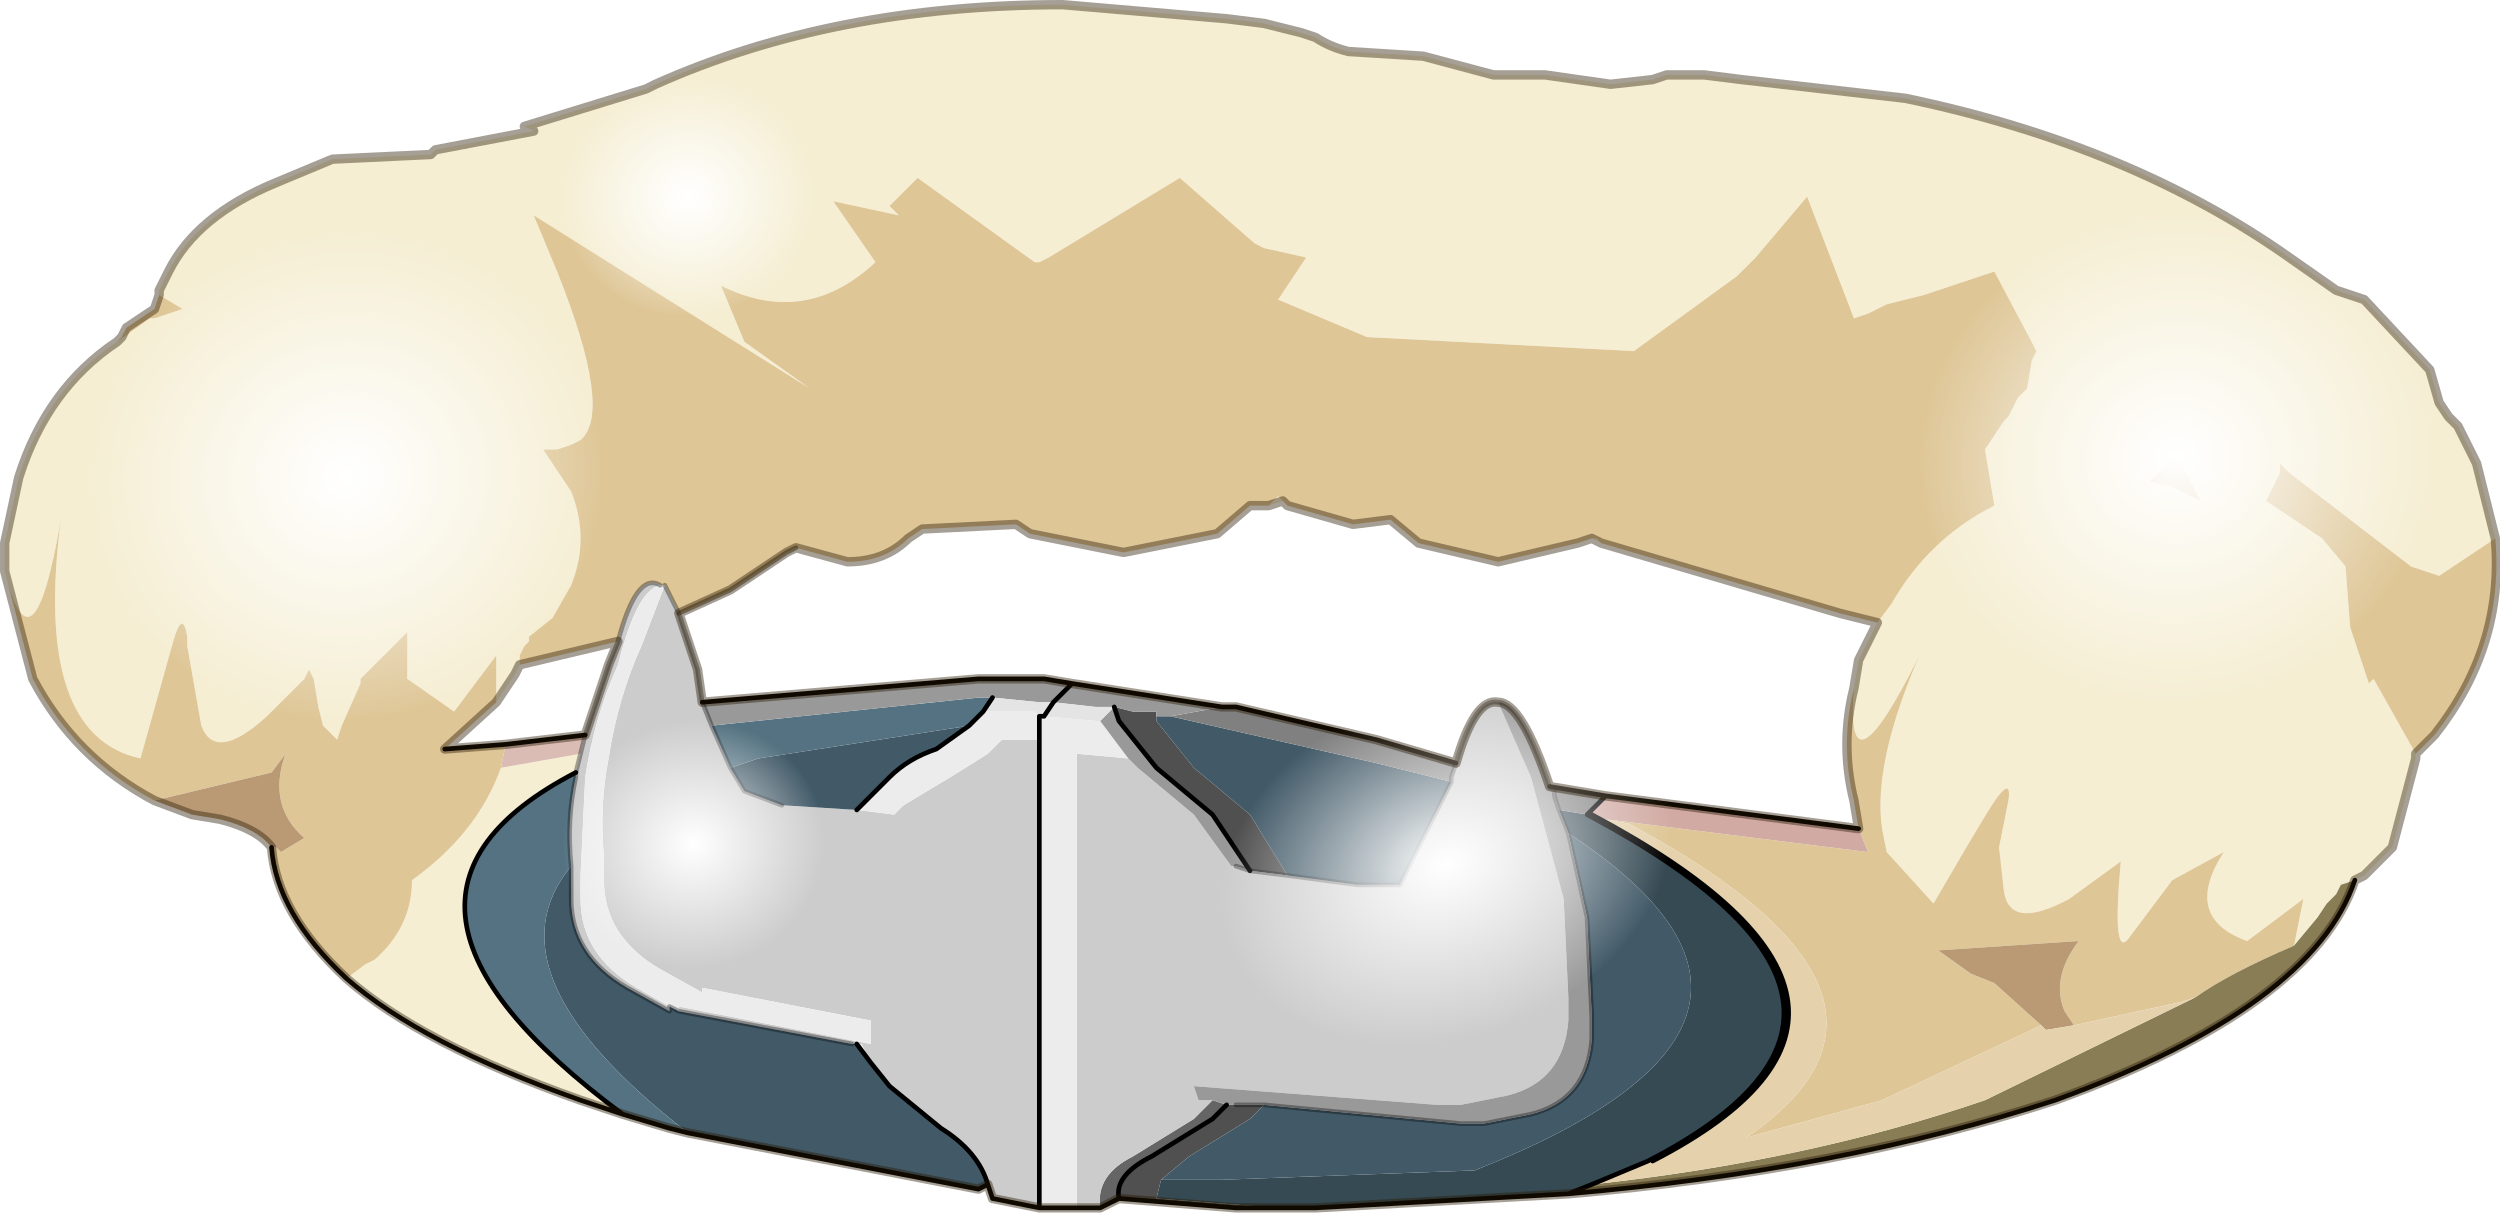
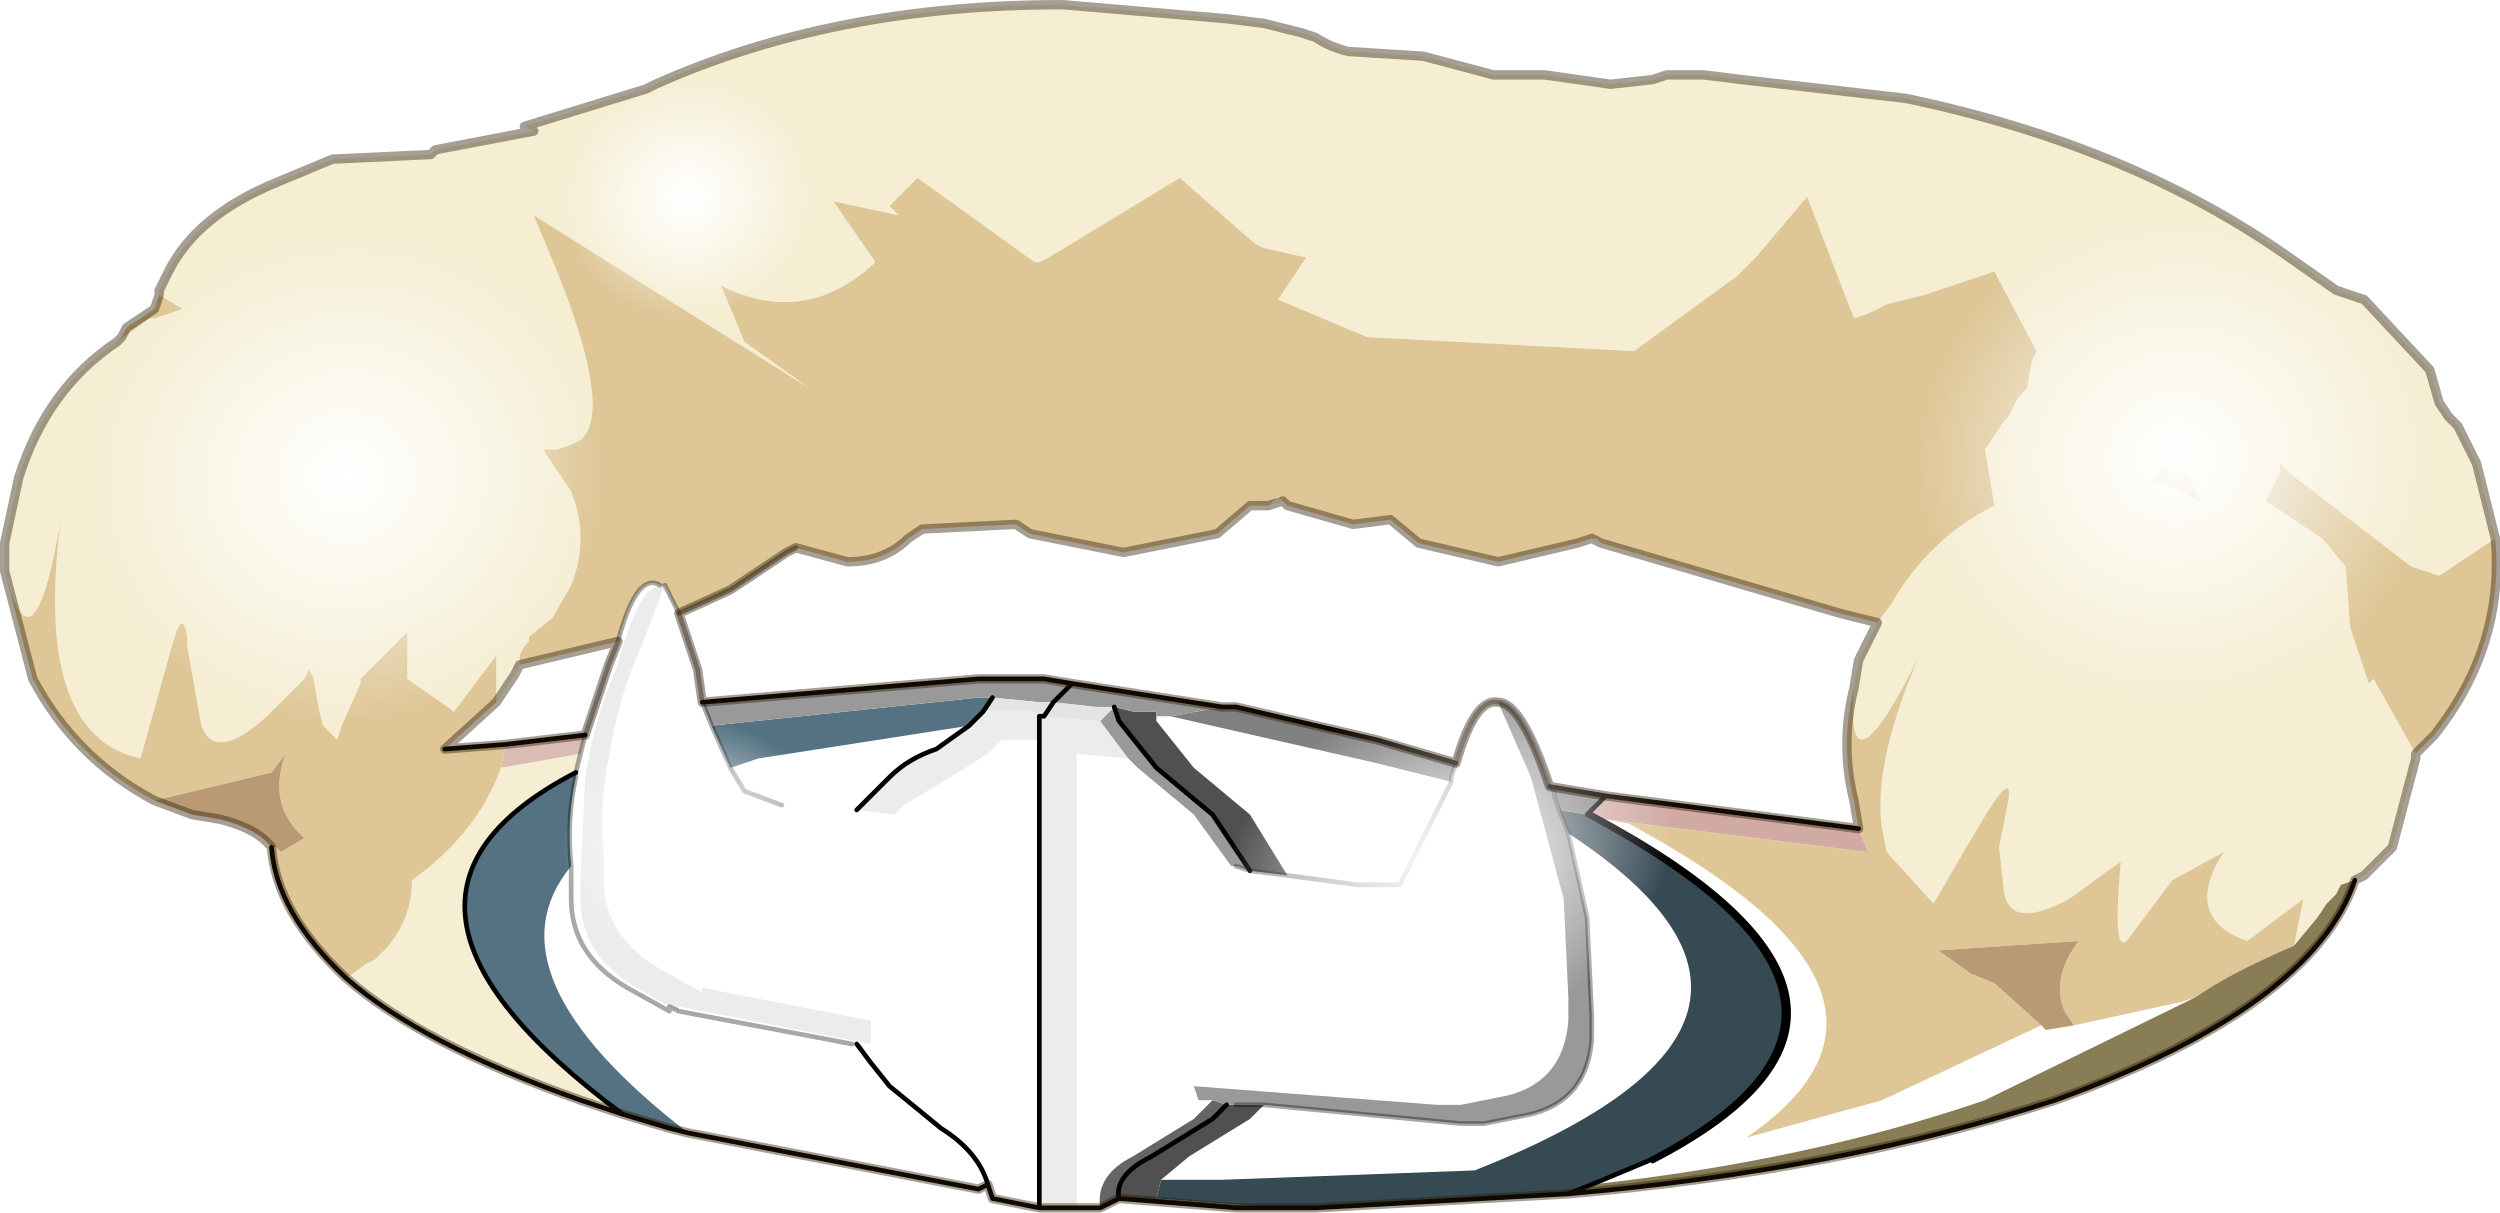
<svg xmlns="http://www.w3.org/2000/svg" xmlns:xlink="http://www.w3.org/1999/xlink" width="26.7px" height="12.95px">
  <g transform="matrix(1, 0, 0, 1, -261.6, -194)">
    <use xlink:href="#object-0" width="26.6" height="12.85" transform="matrix(1, 0, 0, 1, 261.65, 194.05)" />
    <use xlink:href="#object-1" width="8.1" height="8.1" transform="matrix(-0.336, 0.07, 0.066, 0.317, 270.1, 201.45)" />
    <use xlink:href="#object-2" width="8.1" height="8.1" transform="matrix(-0.568, 0.215, 0.16, 0.422, 278.7, 200.65)" />
    <use xlink:href="#object-3" width="8.1" height="8.1" transform="matrix(-0.662, 0.138, 0.13, 0.625, 267.45, 196)" />
    <use xlink:href="#object-4" width="8.1" height="8.1" transform="matrix(-0.324, 0.067, 0.064, 0.305, 270, 194.6)" />
    <use xlink:href="#object-5" width="8.1" height="8.1" transform="matrix(-0.662, 0.138, 0.13, 0.625, 287, 195.8)" />
    <use xlink:href="#object-6" width="26.7" height="12.95" transform="matrix(1, 0, 0, 1, 261.6, 194)" />
  </g>
  <defs>
    <g transform="matrix(1, 0, 0, 1, 5.65, 6.75)" id="object-0">
      <path fill-rule="evenodd" fill="#f5eed3" stroke="none" d="M-4 -3.65L-4 -3.7L-3.9 -3.9Q-3.6 -4.5 -2.75 -4.85L-2.15 -5.1L-1.1 -5.15L-1.05 -5.2L0 -5.4L-0.1 -5.45L1.2 -5.85L1.3 -5.9Q3.2 -6.75 5.65 -6.75L7.4 -6.6L7.8 -6.55L8.2 -6.45L8.35 -6.4Q8.5 -6.3 8.7 -6.25L9.5 -6.2L10.25 -6L10.8 -6L11.5 -5.9L11.95 -5.95L12.1 -6L12.5 -6L12.9 -5.95L14.65 -5.75Q17.05 -5.25 18.75 -4.05L19.25 -3.7L19.55 -3.6L20.25 -2.85L20.35 -2.5L20.45 -2.35L20.5 -2.3L20.55 -2.25L20.65 -2.05L20.75 -1.85L20.95 -1.05L20.35 -0.65L20.05 -0.75L18.75 -1.75L18.65 -1.85L18.65 -1.75L18.5 -1.45L19.1 -1.05L19.35 -0.75L19.4 -0.1L19.6 0.5L19.65 0.45L20.1 1.25L20.1 1.3L19.85 2.25L19.55 2.55L19.45 2.6L19.3 2.65L19.25 2.75L19.2 2.8L19.15 2.85L19.05 3L18.8 3.3L18.9 2.8L18.3 3.25Q17.6 3 18.05 2.3L17.5 2.6L17.05 3.2Q16.85 3.5 16.95 2.4L16.4 2.8Q15.75 3.15 15.7 2.7L15.65 2.25L15.7 2L15.75 1.75Q15.8 1.4 15.45 2L15.3 2.25L14.95 2.85L14.45 2.3L14.4 2.05Q14.3 1.35 14.8 0.2Q14 1.8 14.1 0.55L14.15 0.25L14.35 -0.15L14.5 -0.35Q14.9 -1.05 15.6 -1.4L15.5 -2L15.7 -2.3L15.75 -2.35L15.8 -2.45L15.85 -2.55L15.9 -2.6L15.95 -2.65L16 -2.95L16.05 -3.05L15.6 -3.9L14.85 -3.65L14.45 -3.55L14.25 -3.45L14.1 -3.4L13.6 -4.7L13.05 -4.05L12.85 -3.85L11.75 -3.05L8.9 -3.2L7.95 -3.6L8.25 -4.05L7.8 -4.15L7.7 -4.2L6.9 -4.9L5.5 -4.05L5.4 -4L5.35 -4L4.1 -4.9L3.8 -4.6L3.9 -4.5L3.2 -4.65L3.65 -4Q2.9 -3.3 2 -3.75L2.25 -3.15L2.95 -2.65L0 -4.5L0.25 -3.9Q0.85 -2.4 0.5 -2.1L0.4 -2.05L0.25 -2L0.1 -2L0.4 -1.55Q0.6 -1.05 0.4 -0.55L0.2 -0.2L-0.05 0L-0.05 0.05L-0.1 0.1L-0.15 0.2L-0.15 0.3L-0.2 0.4L-0.4 0.7L-0.4 0.2L-0.85 0.8L-1.35 0.45L-1.35 -0.05L-1.8 0.4L-1.85 0.45L-1.85 0.5L-2.05 0.95L-2.1 1.1L-2.25 0.95L-2.3 0.75L-2.35 0.45L-2.4 0.35L-2.45 0.45L-2.5 0.5L-2.6 0.6L-2.8 0.8L-2.85 0.85Q-3.4 1.35 -3.55 0.95L-3.7 0.1L-3.7 0Q-3.75 -0.3 -3.85 0.05L-4.2 1.3Q-5.35 1.05 -5.05 -1.25Q-5.35 0.5 -5.65 -0.7L-5.65 -1L-5.5 -1.7Q-5.2 -2.65 -4.45 -3.15L-4.1 -3.4L-4.05 -3.4L-3.75 -3.5L-4 -3.65M0.95 5.1L0.5 4.95Q-1.2 4.35 -2 3.65L-1.8 3.5L-1.7 3.45Q-1.3 3.1 -1.3 2.6Q-0.6 2.1 -0.35 1.4L0.5 1.25L0.45 1.45Q-2.15 2.8 0.95 5.1M7.85 -1.4L7.95 -1.5L8 -1.45L7.85 -1.4M11.3 -1.05L11.35 -1.05L11.4 -1L11.3 -1.05M17.6 -1.55L17.8 -1.45L17.55 -1.95L17.5 -1.9L17.25 -1.65L17.3 -1.65L17.5 -1.6L17.6 -1.55" />
      <path fill-rule="evenodd" fill="#dec696" stroke="none" d="M20.95 -1.05Q21.05 0.1 20.3 1.05L20.1 1.25L19.65 0.45L19.6 0.5L19.4 -0.1L19.35 -0.75L19.1 -1.05L18.5 -1.45L18.65 -1.75L18.65 -1.85L18.75 -1.75L20.05 -0.75L20.35 -0.65L20.95 -1.05M-2 3.65Q-2.75 2.95 -2.8 2.25L-2.75 2.25L-2.7 2.3L-2.45 2.15Q-2.85 1.8 -2.65 1.25L-2.8 1.45L-4.05 1.75Q-4.9 1.3 -5.35 0.45L-5.65 -0.7Q-5.35 0.5 -5.05 -1.25Q-5.35 1.05 -4.2 1.3L-3.85 0.05Q-3.75 -0.3 -3.7 0L-3.7 0.1L-3.55 0.95Q-3.4 1.35 -2.85 0.85L-2.8 0.8L-2.6 0.6L-2.5 0.5L-2.45 0.45L-2.4 0.35L-2.35 0.45L-2.3 0.75L-2.25 0.95L-2.1 1.1L-2.05 0.95L-1.85 0.5L-1.85 0.45L-1.8 0.4L-1.35 -0.05L-1.35 0.45L-0.85 0.8L-0.4 0.2L-0.4 0.7L-0.95 1.2L-0.3 1.15L-0.35 1.4Q-0.6 2.1 -1.3 2.6Q-1.3 3.1 -1.7 3.45L-1.8 3.5L-2 3.65M-4.45 -3.15L-4.4 -3.2L-4.35 -3.3L-4.05 -3.5L-4 -3.65L-3.75 -3.5L-4.05 -3.4L-4.1 -3.4L-4.45 -3.15M-0.15 0.3L-0.15 0.2L-0.1 0.1L-0.05 0.05L-0.05 0L0.2 -0.2L0.4 -0.55Q0.6 -1.05 0.4 -1.55L0.1 -2L0.25 -2L0.4 -2.05L0.5 -2.1Q0.85 -2.4 0.25 -3.9L0 -4.5L2.95 -2.65L2.25 -3.15L2 -3.75Q2.9 -3.3 3.65 -4L3.2 -4.65L3.9 -4.5L3.8 -4.6L4.1 -4.9L5.35 -4L5.4 -4L5.5 -4.05L6.9 -4.9L7.7 -4.2L7.8 -4.15L8.25 -4.05L7.95 -3.6L8.9 -3.2L11.75 -3.05L12.85 -3.85L13.05 -4.05L13.6 -4.7L14.1 -3.4L14.25 -3.45L14.45 -3.55L14.85 -3.65L15.6 -3.9L16.05 -3.05L16 -2.95L15.95 -2.65L15.9 -2.6L15.85 -2.55L15.8 -2.45L15.75 -2.35L15.7 -2.3L15.5 -2L15.6 -1.4Q14.9 -1.05 14.5 -0.35L14.35 -0.15L13.95 -0.25L11.4 -1L11.35 -1.05L11.3 -1.05L11.15 -1L10.3 -0.8L9.45 -1L9.15 -1.25L8.75 -1.2L8.05 -1.4L8 -1.45L7.95 -1.5L7.85 -1.4L7.65 -1.4L7.3 -1.1L6.3 -0.9L5.3 -1.1L5.15 -1.2L4.15 -1.15L4 -1.05Q3.75 -0.8 3.35 -0.8L2.8 -0.95L2.7 -0.9L2.1 -0.5L1.55 -0.25L1.4 -0.55L1.35 -0.55Q1.1 -0.7 0.9 0.05L-0.15 0.3M14.1 0.55Q14 1.8 14.8 0.2Q14.3 1.35 14.4 2.05L14.45 2.3L14.95 2.85L15.3 2.25L15.45 2Q15.8 1.4 15.75 1.75L15.7 2L15.65 2.25L15.7 2.7Q15.75 3.15 16.4 2.8L16.95 2.4Q16.85 3.5 17.05 3.2L17.5 2.6L18.05 2.3Q17.6 3 18.3 3.25L18.9 2.8L18.8 3.3Q18.1 3.6 17.75 3.85L17.6 3.9L16.45 4.15L16.35 4Q16.2 3.65 16.5 3.25L15 3.35L15.35 3.6L15.6 3.7L16.1 4.15L14.4 4.95L12.95 5.35Q15.15 3.85 11.7 2L11.45 1.95L14.25 2.3L14.15 2.05L14.1 1.75Q13.95 1.15 14.1 0.55M17.6 -1.55L17.5 -1.6L17.3 -1.65L17.25 -1.65L17.5 -1.9L17.55 -1.95L17.8 -1.45L17.6 -1.55" />
      <path fill-rule="evenodd" fill="#897d56" stroke="none" d="M19.45 2.6Q19 3.95 16.25 4.95Q13.95 5.7 11.05 5.95L11.3 5.85Q13.6 5.6 15.5 4.95L17.75 3.85Q18.1 3.6 18.8 3.3L19.05 3L19.15 2.85L19.2 2.8L19.25 2.75L19.3 2.65L19.45 2.6" />
      <path fill-rule="evenodd" fill="#364a54" stroke="none" d="M11.05 5.95L8.35 6.1L7.95 6.1L6.65 6L6.7 5.8L6.95 5.8L7.35 5.8L10.05 5.7Q14.1 4.1 11.05 2.1L10.95 1.85L11.25 1.9Q15.1 3.95 11.9 5.6L11.3 5.85L11.05 5.95" />
      <path fill-rule="evenodd" fill="#505050" stroke="none" d="M7.95 6.1L7.5 6.1L6.25 6Q6.2 5.75 6.6 5.55L7.25 5.15L7.4 5L7.5 5L7.8 5L7.65 5.15L7 5.55L6.7 5.8L6.65 6L7.95 6.1M8.05 2.55L7.65 2.5L7.25 1.9L6.65 1.4L6.25 0.9L6.2 0.75L6.4 0.8L6.65 0.8L6.65 0.85L6.65 0.9L7.05 1.4L7.65 1.9L8.05 2.55" />
      <path fill-rule="evenodd" fill="#656565" stroke="none" d="M6.25 6L6.05 6.1Q6 5.75 6.4 5.55L7.05 5.15L7.25 4.95L7.4 5L7.25 5.15L6.6 5.55Q6.2 5.75 6.25 6" />
-       <path fill-rule="evenodd" fill="#cccccc" stroke="none" d="M6.05 6.1L5.8 6.1L5.8 1.25L6.35 1.3L6.45 1.4L7.05 1.9L7.45 2.45L7.5 2.45L7.65 2.5L8.05 2.55L8.8 2.65L9.25 2.65L9.8 1.55L9.8 1.5L9.85 1.35Q10.05 0.65 10.3 0.7L10.65 1.5L11 2.8L11.05 3.85L11.05 4.1Q11 4.75 10.4 4.9L9.9 5L9.65 5L7.05 4.8L7.1 4.95L7.25 4.95L7.05 5.15L6.4 5.55Q6 5.75 6.05 6.1M5.4 6.1L4.9 6L4.85 5.85Q4.75 5.5 4.35 5.25L3.8 4.8L3.6 4.55L3.5 4.35L3.45 4.35L3.4 4.35L1.55 4L1.55 3.95L3.6 4.35L3.6 4.1L1.8 3.75L1.8 3.8L1.35 3.55Q0.75 3.2 0.75 2.6L0.75 2.35Q0.7 1.8 0.8 1.3Q0.9 0.65 1.15 0.1L1.4 -0.55L1.55 -0.25L1.75 0.35L1.8 0.7L1.9 0.95L2.1 1.4L2.25 1.65L2.65 1.8L3.45 1.85L3.85 1.9L3.95 1.8L4.45 1.5L4.85 1.25L4.95 1.15L5 1.1L5.4 1.1L5.4 6.1M0.9 0.05Q1.1 -0.7 1.35 -0.55Q1.1 -0.5 0.9 0.3Q0.65 0.85 0.55 1.5L0.5 2.55L0.5 2.8Q0.5 3.4 1.1 3.75L1.45 3.95L1.45 4L1 3.75Q0.4 3.4 0.4 2.8L0.4 2.55L0.4 2.45Q0.35 1.95 0.45 1.5L0.45 1.45L0.5 1.25L0.55 1.05L0.8 0.3L0.9 0.05" />
      <path fill-rule="evenodd" fill="#ececec" stroke="none" d="M5.8 6.1L5.45 6.1L5.4 6.1L5.4 1.1L5.4 0.85L5.35 0.8L5.3 0.8L4.8 0.8L4.75 0.85L4.65 0.95L4.3 1.2Q4 1.3 3.8 1.5L3.45 1.85L3.85 1.9L3.95 1.8L4.45 1.5L4.85 1.25L4.95 1.15L5 1.1L5.4 1.1L5.4 0.85L5.45 0.85L6 0.9L6.05 0.9L6.35 1.3L5.8 1.25L5.8 6.1M1.35 -0.55L1.4 -0.55L1.15 0.1Q0.9 0.65 0.8 1.3Q0.7 1.8 0.75 2.35L0.75 2.6Q0.75 3.2 1.35 3.55L1.8 3.8L1.8 3.75L3.6 4.1L3.6 4.35L1.55 3.95L1.55 4L1.45 3.95L1.1 3.75Q0.5 3.4 0.5 2.8L0.5 2.55L0.55 1.5Q0.65 0.85 0.9 0.3Q1.1 -0.5 1.35 -0.55M3.6 4.55L3.45 4.35L3.5 4.35L3.6 4.55" />
-       <path fill-rule="evenodd" fill="#425a68" stroke="none" d="M4.85 5.85L4.75 5.9L1.65 5.3Q-0.55 3.6 0.4 2.45L0.4 2.55L0.4 2.8Q0.4 3.4 1 3.75L1.45 4L1.45 3.95L1.55 4L3.4 4.35L3.45 4.35L3.6 4.55L3.8 4.8L4.35 5.25Q4.75 5.5 4.85 5.85M7.8 5L9.9 5.2L10.15 5.2L10.65 5.1Q11.25 4.95 11.3 4.3L11.3 4.05L11.25 3L11.05 2.1Q14.1 4.1 10.05 5.7L7.35 5.8L6.95 5.8L6.7 5.8L7 5.55L7.65 5.15L7.8 5M9.8 1.55L9.25 2.65L8.8 2.65L8.05 2.55L7.65 1.9L7.05 1.4L6.65 0.9L6.65 0.85L6.8 0.85L9 1.35L9.8 1.55M2.1 1.4L2.4 1.3L4.65 0.95L4.3 1.2Q4 1.3 3.8 1.5L3.45 1.85L2.65 1.8L2.25 1.65L2.1 1.4" />
      <path fill-rule="evenodd" fill="#547281" stroke="none" d="M1.65 5.3L1.45 5.25L0.95 5.1Q-2.15 2.8 0.45 1.45L0.45 1.5Q0.35 1.95 0.4 2.45Q-0.55 3.6 1.65 5.3M4.9 0.65L4.8 0.8L4.75 0.85L4.65 0.95L2.4 1.3L2.1 1.4L1.9 0.95L4.75 0.65L4.9 0.65" />
      <path fill-rule="evenodd" fill="#ba9a74" stroke="none" d="M-2.8 2.25Q-2.95 2.05 -3.35 1.95L-3.65 1.9L-4.05 1.75L-2.8 1.45L-2.65 1.25Q-2.85 1.8 -2.45 2.15L-2.7 2.3L-2.75 2.25L-2.8 2.25M16.45 4.15L16.15 4.2L16.1 4.15L15.6 3.7L15.35 3.6L15 3.35L16.5 3.25Q16.2 3.65 16.35 4L16.45 4.15" />
      <path fill-rule="evenodd" fill="#dabcb4" stroke="none" d="M-0.35 1.4L-0.3 1.15L0.55 1.05L0.5 1.25L-0.35 1.4" />
-       <path fill-rule="evenodd" fill="#e5d2ad" stroke="none" d="M16.1 4.15L16.15 4.2L16.45 4.15L17.6 3.9L17.75 3.85L15.5 4.95Q13.6 5.6 11.3 5.85L11.9 5.6L11.95 5.6Q15.15 3.95 11.3 1.9L11.45 1.95L11.7 2Q15.15 3.85 12.95 5.35L14.4 4.95L16.1 4.15" />
      <path fill-rule="evenodd" fill="#d1aaa3" stroke="none" d="M11.45 1.95L11.3 1.9L11.25 1.9L11.45 1.7L14.15 2.05L14.25 2.3L11.45 1.95" />
      <path fill-rule="evenodd" fill="#85503f" stroke="none" d="M11.3 1.9Q15.15 3.95 11.95 5.6L11.9 5.6Q15.1 3.95 11.25 1.9L11.3 1.9" />
-       <path fill-rule="evenodd" fill="#808080" stroke="none" d="M11.45 1.7L11.25 1.9L10.95 1.85L10.9 1.7L10.9 1.65L10.85 1.6L11.45 1.7M9.85 1.35L9.8 1.5L9.8 1.55L9 1.35L6.8 0.85L7.35 0.75L7.5 0.75L9 1.1L9.85 1.35" />
+       <path fill-rule="evenodd" fill="#808080" stroke="none" d="M11.45 1.7L11.25 1.9L10.95 1.85L10.9 1.7L10.9 1.65L10.85 1.6L11.45 1.7M9.85 1.35L9.8 1.5L9.8 1.55L9 1.35L6.8 0.85L7.35 0.75L7.5 0.75L9 1.1" />
      <path fill-rule="evenodd" fill="#999999" stroke="none" d="M7.25 4.95L7.1 4.95L7.05 4.8L9.65 5L9.9 5L10.4 4.9Q11 4.75 11.05 4.1L11.05 3.85L11 2.8L10.65 1.5L10.3 0.7Q10.55 0.7 10.85 1.6L10.9 1.65L10.9 1.7L10.95 1.85L11.05 2.1L11.25 3L11.3 4.05L11.3 4.3Q11.25 4.95 10.65 5.1L10.15 5.2L9.9 5.2L7.8 5L7.5 5L7.4 5L7.25 4.95M7.65 2.5L7.5 2.45L7.45 2.45L7.05 1.9L6.45 1.4L6.35 1.3L6.05 0.9L6.2 0.75L6.4 0.8L6.65 0.8L6.65 0.85L6.8 0.85L7.35 0.75L5.75 0.5L5.55 0.7L5.75 0.5L5.45 0.45L4.75 0.45L1.8 0.7L1.9 0.95L4.75 0.65L4.9 0.65L5.4 0.7L5.45 0.7L5.55 0.7L6 0.75L6.2 0.75L6.25 0.9L6.65 1.4L7.25 1.9L7.65 2.5" />
      <path fill-rule="evenodd" fill="#e4e4e4" stroke="none" d="M5.55 0.7L6 0.75L6.2 0.75L6.05 0.9L6 0.9L5.45 0.85L5.4 0.85L5.35 0.8L5.3 0.8L4.8 0.8L4.9 0.65L5.4 0.7L5.45 0.7L5.55 0.7L5.45 0.85L5.55 0.7" />
      <path fill="none" stroke="#000000" stroke-width="0.05" stroke-linecap="round" stroke-linejoin="round" d="M19.45 2.6Q19 3.95 16.25 4.95Q13.95 5.7 11.05 5.95L8.35 6.1L7.95 6.1L7.5 6.1L6.25 6L6.05 6.1L5.8 6.1L5.45 6.1L5.4 6.1L4.9 6L4.85 5.85L4.75 5.9L1.65 5.3L1.45 5.25L0.95 5.1L0.5 4.95Q-1.2 4.35 -2 3.65Q-2.75 2.95 -2.8 2.25M-0.3 1.15L-0.95 1.2M0.55 1.05L-0.3 1.15M11.3 1.9Q15.15 3.95 11.95 5.6M11.9 5.6L11.3 5.85L11.05 5.95M14.15 2.05L11.45 1.7L11.25 1.9Q15.1 3.95 11.9 5.6M10.85 1.6L11.45 1.7M7.5 0.75L9 1.1L9.85 1.35M6.2 0.75L6.25 0.9L6.65 1.4L7.25 1.9L7.65 2.5M7.35 0.75L5.75 0.5L5.55 0.7L5.45 0.85L5.4 0.85L5.4 1.1L5.4 6.1M7.35 0.75L7.5 0.75M4.9 0.65L4.8 0.8L4.75 0.85L4.65 0.95L4.3 1.2Q4 1.3 3.8 1.5L3.45 1.85M1.8 0.7L4.75 0.45L5.45 0.45L5.75 0.5M7.4 5L7.25 5.15L6.6 5.55Q6.2 5.75 6.25 6M3.45 4.35L3.6 4.55L3.8 4.8L4.35 5.25Q4.75 5.5 4.85 5.85M0.95 5.1Q-2.15 2.8 0.45 1.45" />
      <path fill="none" stroke="#000000" stroke-opacity="0.341" stroke-width="0.05" stroke-linecap="round" stroke-linejoin="round" d="M1.4 -0.55L1.55 -0.25L1.75 0.35L1.8 0.7L1.9 0.95L2.1 1.4L2.25 1.65L2.65 1.8M0.9 0.05Q1.1 -0.7 1.35 -0.55M1.45 3.95L1.55 4L3.4 4.35M0.5 1.25L0.55 1.05L0.8 0.3L0.9 0.05M7.5 5L7.8 5L9.9 5.2L10.15 5.2L10.65 5.1Q11.25 4.95 11.3 4.3L11.3 4.05L11.25 3L11.05 2.1L10.95 1.85L10.9 1.7L10.9 1.65L10.85 1.6Q10.55 0.7 10.3 0.7Q10.05 0.65 9.85 1.35L9.8 1.5L9.8 1.55L9.25 2.65L8.8 2.65L8.05 2.55L7.65 2.5L7.5 2.45M0.5 1.25L0.45 1.45L0.45 1.5Q0.35 1.95 0.4 2.45L0.4 2.55L0.4 2.8Q0.4 3.4 1 3.75L1.45 4L1.45 3.95" />
      <path fill="none" stroke="#423213" stroke-opacity="0.502" stroke-width="0.05" stroke-linecap="round" stroke-linejoin="round" d="M1.55 -0.25L2.1 -0.5L2.7 -0.9L2.8 -0.95" />
    </g>
    <g transform="matrix(1, 0, 0, 1, 0, 4.05)" id="object-1">
      <path fill-rule="evenodd" fill="url(#gradient-R61ccb36b4fda42d2bba9dc221454b40f)" stroke="none" d="M4.05 -4.05Q5.75 -4.05 6.9 -2.9Q8.1 -1.7 8.1 0Q8.1 1.7 6.9 2.85Q5.75 4.05 4.05 4.05Q2.35 4.05 1.15 2.85Q0 1.7 0 0Q0 -1.7 1.15 -2.9Q2.35 -4.05 4.05 -4.05" />
    </g>
    <radialGradient gradientTransform="matrix(0.005, 0, 0, 0.005, 4.05, 0)" gradientUnits="userSpaceOnUse" spreadMethod="pad" id="gradient-R61ccb36b4fda42d2bba9dc221454b40f" cx="0" cy="0" r="819.2">
      <stop offset="0" stop-color="#ffffff" />
      <stop offset="1" stop-color="#ffffff" stop-opacity="0" />
    </radialGradient>
    <g transform="matrix(1, 0, 0, 1, 0, 4.05)" id="object-2">
      <path fill-rule="evenodd" fill="url(#gradient-R61ccb36b4fda42d2bba9dc221454b40f)" stroke="none" d="M4.05 -4.05Q5.75 -4.05 6.9 -2.9Q8.1 -1.7 8.1 0Q8.1 1.7 6.9 2.85Q5.75 4.05 4.05 4.05Q2.35 4.05 1.15 2.85Q0 1.7 0 0Q0 -1.7 1.15 -2.9Q2.35 -4.05 4.05 -4.05" />
    </g>
    <radialGradient gradientTransform="matrix(0.005, 0, 0, 0.005, 4.05, 0)" gradientUnits="userSpaceOnUse" spreadMethod="pad" id="gradient-R61ccb36b4fda42d2bba9dc221454b40f" cx="0" cy="0" r="819.2">
      <stop offset="0" stop-color="#ffffff" />
      <stop offset="1" stop-color="#ffffff" stop-opacity="0" />
    </radialGradient>
    <g transform="matrix(1, 0, 0, 1, 0, 4.05)" id="object-3">
      <path fill-rule="evenodd" fill="url(#gradient-R61ccb36b4fda42d2bba9dc221454b40f)" stroke="none" d="M4.05 -4.05Q5.75 -4.05 6.9 -2.9Q8.1 -1.7 8.1 0Q8.1 1.7 6.9 2.85Q5.75 4.05 4.05 4.05Q2.35 4.05 1.15 2.85Q0 1.7 0 0Q0 -1.7 1.15 -2.9Q2.35 -4.05 4.05 -4.05" />
    </g>
    <radialGradient gradientTransform="matrix(0.005, 0, 0, 0.005, 4.05, 0)" gradientUnits="userSpaceOnUse" spreadMethod="pad" id="gradient-R61ccb36b4fda42d2bba9dc221454b40f" cx="0" cy="0" r="819.2">
      <stop offset="0" stop-color="#ffffff" />
      <stop offset="1" stop-color="#ffffff" stop-opacity="0" />
    </radialGradient>
    <g transform="matrix(1, 0, 0, 1, 0, 4.05)" id="object-4">
      <path fill-rule="evenodd" fill="url(#gradient-R61ccb36b4fda42d2bba9dc221454b40f)" stroke="none" d="M4.05 -4.05Q5.75 -4.05 6.9 -2.9Q8.1 -1.7 8.1 0Q8.1 1.7 6.9 2.85Q5.75 4.05 4.05 4.05Q2.35 4.05 1.15 2.85Q0 1.7 0 0Q0 -1.7 1.15 -2.9Q2.35 -4.05 4.05 -4.05" />
    </g>
    <radialGradient gradientTransform="matrix(0.005, 0, 0, 0.005, 4.05, 0)" gradientUnits="userSpaceOnUse" spreadMethod="pad" id="gradient-R61ccb36b4fda42d2bba9dc221454b40f" cx="0" cy="0" r="819.2">
      <stop offset="0" stop-color="#ffffff" />
      <stop offset="1" stop-color="#ffffff" stop-opacity="0" />
    </radialGradient>
    <g transform="matrix(1, 0, 0, 1, 0, 4.05)" id="object-5">
      <path fill-rule="evenodd" fill="url(#gradient-R61ccb36b4fda42d2bba9dc221454b40f)" stroke="none" d="M4.05 -4.05Q5.75 -4.05 6.9 -2.9Q8.1 -1.7 8.1 0Q8.1 1.7 6.9 2.85Q5.75 4.05 4.05 4.05Q2.35 4.05 1.15 2.85Q0 1.7 0 0Q0 -1.7 1.15 -2.9Q2.35 -4.05 4.05 -4.05" />
    </g>
    <radialGradient gradientTransform="matrix(0.005, 0, 0, 0.005, 4.05, 0)" gradientUnits="userSpaceOnUse" spreadMethod="pad" id="gradient-R61ccb36b4fda42d2bba9dc221454b40f" cx="0" cy="0" r="819.2">
      <stop offset="0" stop-color="#ffffff" />
      <stop offset="1" stop-color="#ffffff" stop-opacity="0" />
    </radialGradient>
    <g transform="matrix(1, 0, 0, 1, 5.7, 6.8)" id="object-6">
      <path fill="none" stroke="#261601" stroke-opacity="0.412" stroke-width="0.1" stroke-linecap="round" stroke-linejoin="round" d="M7.8 -6.55L8.2 -6.45L8.35 -6.4Q8.5 -6.3 8.7 -6.25L9.5 -6.2L10.25 -6L10.8 -6L11.5 -5.9L11.95 -5.95L12.1 -6L12.5 -6L12.9 -5.95L14.65 -5.75Q17.05 -5.25 18.75 -4.05L19.25 -3.7L19.55 -3.6L20.25 -2.85L20.35 -2.5L20.45 -2.35L20.5 -2.3L20.55 -2.25L20.65 -2.05L20.75 -1.85L20.95 -1.05Q21.05 0.1 20.3 1.05L20.1 1.25L20.1 1.3L19.85 2.25L19.55 2.55L19.45 2.6Q19 3.95 16.25 4.95Q13.95 5.7 11.05 5.95L8.35 6.1L7.95 6.1L7.5 6.1L6.25 6L6.05 6.1L5.8 6.1L5.45 6.1L5.4 6.1L4.9 6L4.85 5.85L4.75 5.9L1.65 5.3L1.45 5.25L0.95 5.1L0.5 4.95Q-1.2 4.35 -2 3.65Q-2.75 2.95 -2.8 2.25Q-2.95 2.05 -3.35 1.95L-3.65 1.9L-4.05 1.75Q-4.9 1.3 -5.35 0.45L-5.65 -0.7L-5.65 -1L-5.5 -1.7Q-5.2 -2.65 -4.45 -3.15L-4.4 -3.2L-4.35 -3.3L-4.05 -3.5L-4 -3.65L-4 -3.7L-3.9 -3.9Q-3.6 -4.5 -2.75 -4.85L-2.15 -5.1L-1.1 -5.15L-1.05 -5.2L0 -5.4L-0.1 -5.45L1.2 -5.85L1.3 -5.9Q3.2 -6.75 5.65 -6.75L7.4 -6.6L7.8 -6.55M0.8 0.3L0.55 1.05L-0.3 1.15L-0.95 1.2L-0.4 0.7L-0.2 0.4L-0.15 0.3L0.9 0.05L0.8 0.3M2.1 -0.5L1.55 -0.25L1.75 0.35L1.8 0.7L4.75 0.45L5.45 0.45L5.75 0.5L7.35 0.75L7.5 0.75L9 1.1L9.85 1.35Q10.05 0.65 10.3 0.7Q10.55 0.7 10.85 1.6L11.45 1.7L14.15 2.05L14.1 1.75Q13.95 1.15 14.1 0.55L14.15 0.25L14.35 -0.15L13.95 -0.25L11.4 -1L11.3 -1.05L11.15 -1L10.3 -0.8L9.45 -1L9.15 -1.25L8.75 -1.2L8.05 -1.4L8 -1.45L7.85 -1.4L7.65 -1.4L7.3 -1.1L6.3 -0.9L5.3 -1.1L5.15 -1.2L4.15 -1.15L4 -1.05Q3.75 -0.8 3.35 -0.8L2.8 -0.95L2.7 -0.9L2.1 -0.5" />
    </g>
  </defs>
</svg>